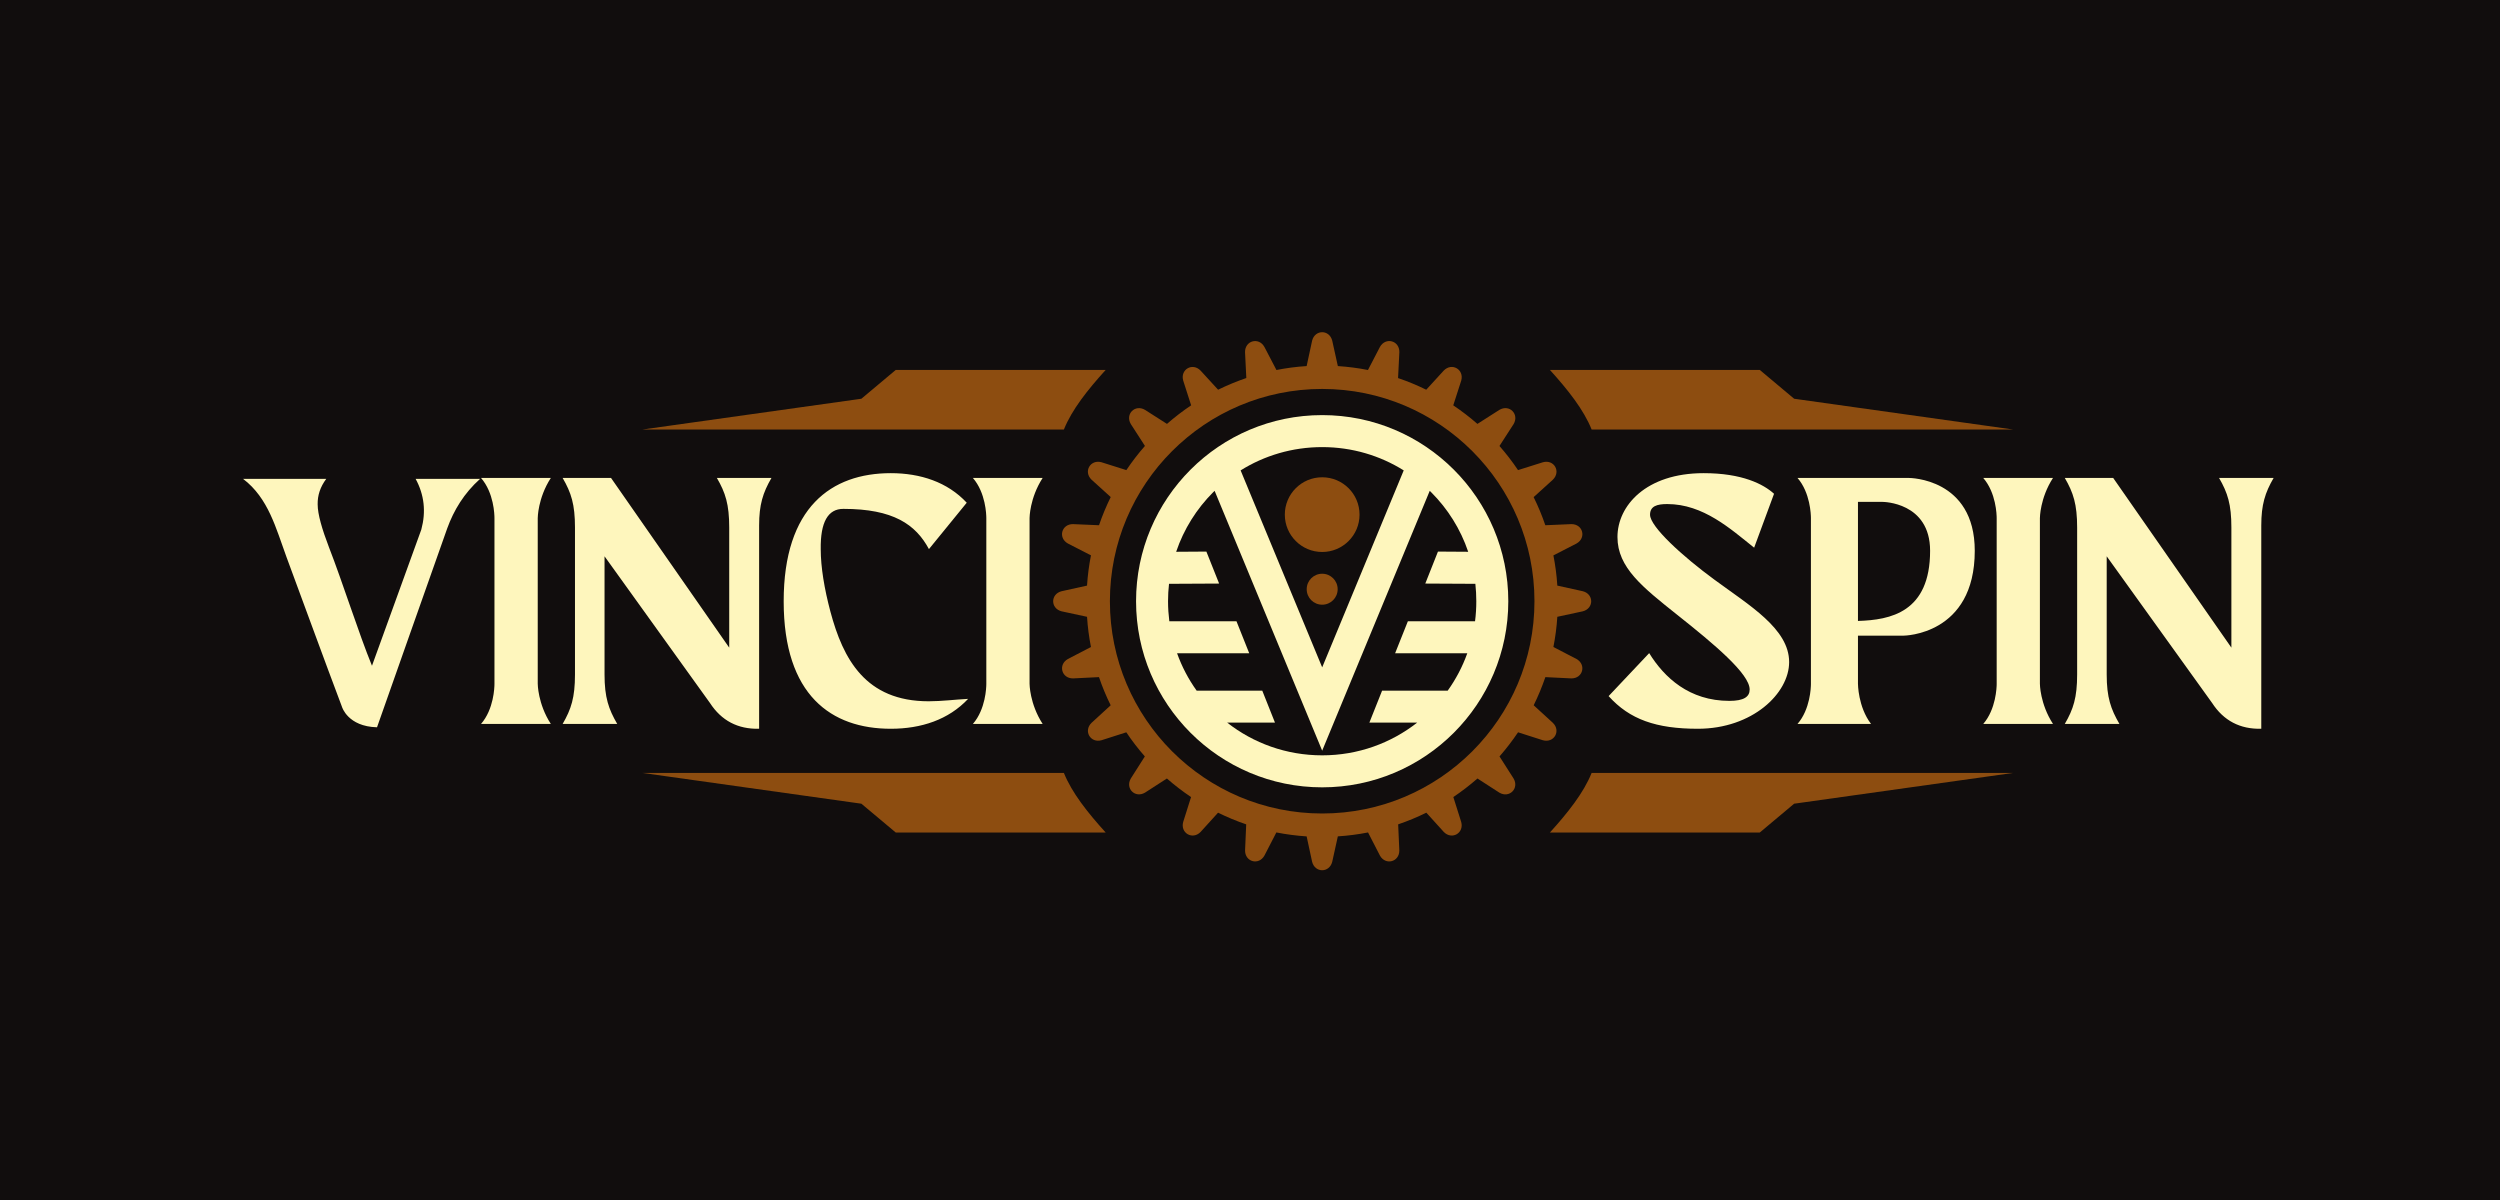
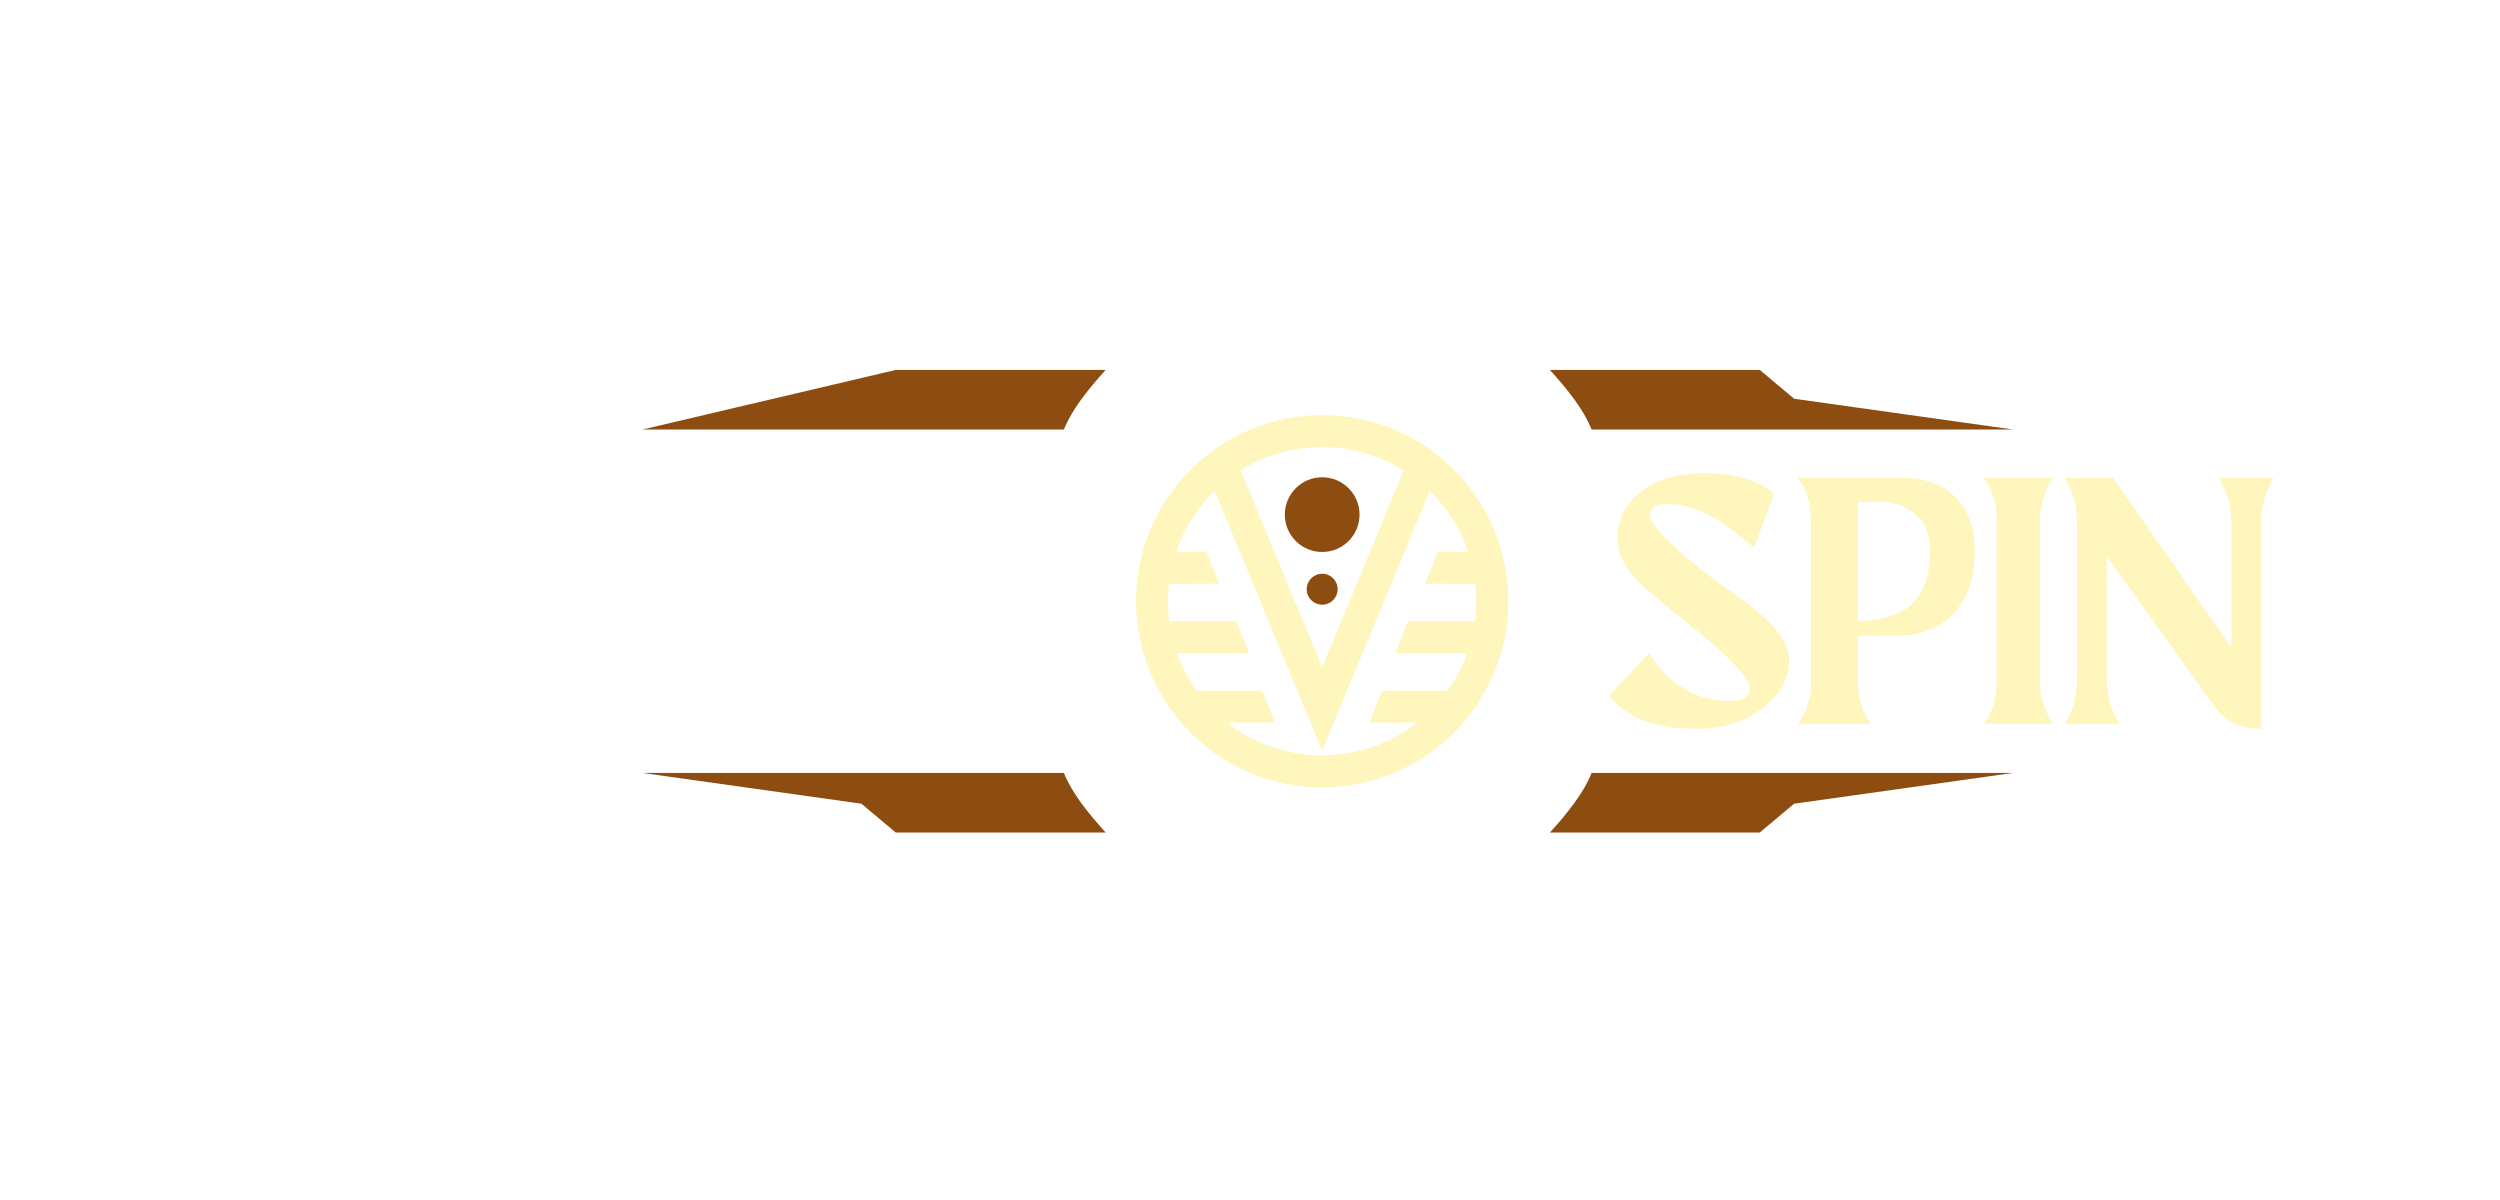
<svg xmlns="http://www.w3.org/2000/svg" width="125" height="60" viewBox="0 0 125 60" fill="none">
-   <rect width="125" height="60" fill="#110D0D" />
-   <path d="M20.782 23.945C21.213 24.739 21.308 25.582 21.065 26.48L18.599 33.288C17.954 31.718 17.119 29.082 16.448 27.362C16.107 26.471 15.883 25.716 15.883 25.218C15.874 24.767 16.014 24.344 16.312 23.945H12.155C13.426 24.907 13.803 26.437 14.321 27.843C15.246 30.337 16.174 32.891 17.102 35.351C17.102 35.351 17.393 36.328 18.851 36.364C18.851 36.364 22.035 27.326 22.361 26.419C22.691 25.511 23.198 24.668 24.003 23.945H20.782ZM26.887 25.906C26.887 25.906 26.887 24.912 27.541 23.898H24.052C24.697 24.642 24.723 25.736 24.723 25.906V34.203C24.723 34.36 24.691 35.463 24.052 36.196H27.541C26.887 35.184 26.887 34.186 26.887 34.186V25.906ZM35.844 23.898C36.273 24.636 36.461 25.22 36.461 26.372V32.382L30.552 23.898H28.132C28.561 24.636 28.749 25.22 28.749 26.372V33.724C28.749 34.874 28.561 35.456 28.132 36.196H30.861C30.432 35.456 30.227 34.874 30.227 33.724V27.815L35.497 35.148C36.073 36.034 36.895 36.464 37.956 36.438V26.268C37.956 25.239 38.144 24.636 38.573 23.898H35.844ZM46.432 35.064C43.27 35.064 42.154 32.95 41.52 30.579C41.214 29.429 41.037 28.344 41.037 27.468C41.015 26.115 41.393 25.438 42.172 25.444C44.661 25.444 45.781 26.219 46.447 27.455L48.337 25.136C47.377 24.103 46.018 23.658 44.54 23.658C41.572 23.658 39.184 25.36 39.184 30.065C39.184 34.773 41.572 36.438 44.54 36.438C46.053 36.438 47.427 35.989 48.406 34.943C47.755 34.977 47.084 35.064 46.432 35.064ZM51.478 25.906C51.478 25.906 51.478 24.912 52.132 23.898H48.645C49.288 24.642 49.316 25.736 49.316 25.906V34.203C49.316 34.36 49.284 35.463 48.645 36.196H52.132C51.478 35.184 51.478 34.186 51.478 34.186V25.906Z" fill="#FEF6BD" />
  <path d="M85.716 28.98C84.133 27.82 82.502 26.335 82.502 25.736C82.502 25.308 82.847 25.203 83.361 25.203C85.164 25.203 86.521 26.439 87.707 27.384L88.702 24.689C88.171 24.206 87.108 23.658 85.183 23.658C82.297 23.658 80.873 25.289 80.873 26.851C80.873 28.38 82.127 29.36 83.876 30.753C85.703 32.203 87.483 33.69 87.483 34.477C87.483 34.839 87.192 35.044 86.472 35.044C84.461 35.044 83.214 33.877 82.459 32.656L80.431 34.805C81.479 35.972 82.811 36.438 84.892 36.438C87.621 36.438 89.457 34.667 89.457 33.103C89.457 31.437 87.466 30.27 85.716 28.98ZM95.456 23.898H89.876C90.514 24.633 90.545 25.736 90.546 25.889V34.203C90.546 34.36 90.514 35.463 89.876 36.196H93.551C92.898 35.336 92.898 34.186 92.898 34.186V31.782H95.185C95.185 31.782 98.738 31.765 98.738 27.539C98.738 23.898 95.456 23.898 95.456 23.898ZM92.898 31.047V25.095H94.136C94.136 25.095 96.505 25.099 96.505 27.539C96.505 30.62 94.518 30.999 92.898 31.047ZM101.995 25.906C101.995 25.906 101.995 24.912 102.649 23.898H99.163C99.805 24.642 99.834 25.736 99.834 25.906V34.203C99.834 34.36 99.799 35.463 99.163 36.196H102.649C101.995 35.184 101.995 34.186 101.995 34.186V25.906ZM110.953 23.898C111.382 24.636 111.569 25.22 111.569 26.372V32.382L105.66 23.898H103.24C103.669 24.636 103.857 25.22 103.857 26.372V33.724C103.857 34.874 103.669 35.456 103.24 36.196H105.971C105.542 35.456 105.335 34.874 105.335 33.724V27.815L110.605 35.148C111.181 36.034 112.003 36.464 113.064 36.438V26.268C113.064 25.239 113.252 24.636 113.681 23.898H110.953Z" fill="#FEF6BD" />
-   <path fill-rule="evenodd" clip-rule="evenodd" d="M53.195 21.475H32.127L43.069 19.937L44.788 18.496H55.284C54.384 19.488 53.594 20.483 53.195 21.475Z" fill="#8D4D10" />
+   <path fill-rule="evenodd" clip-rule="evenodd" d="M53.195 21.475H32.127L44.788 18.496H55.284C54.384 19.488 53.594 20.483 53.195 21.475Z" fill="#8D4D10" />
  <path fill-rule="evenodd" clip-rule="evenodd" d="M53.195 38.647H32.127L43.069 40.185L44.788 41.626H55.284C54.384 40.634 53.594 39.639 53.195 38.647Z" fill="#8D4D10" />
  <path fill-rule="evenodd" clip-rule="evenodd" d="M79.581 21.475H100.649L89.707 19.937L87.988 18.496H77.495C78.394 19.488 79.184 20.483 79.581 21.475Z" fill="#8D4D10" />
  <path fill-rule="evenodd" clip-rule="evenodd" d="M79.581 38.647H100.649L89.707 40.185L87.988 41.626H77.495C78.394 40.634 79.184 39.639 79.581 38.647Z" fill="#8D4D10" />
-   <path d="M66.892 18.304C67.405 18.338 67.908 18.403 68.398 18.5L68.997 17.346C69.282 16.841 69.975 17.027 69.968 17.605L69.903 18.904C70.389 19.068 70.859 19.264 71.312 19.486L72.19 18.526C72.596 18.114 73.215 18.472 73.062 19.029L72.663 20.267C73.085 20.552 73.489 20.86 73.871 21.195L74.969 20.494C75.467 20.198 75.974 20.705 75.681 21.203L74.973 22.299C75.308 22.681 75.618 23.082 75.901 23.505L77.145 23.113C77.7 22.957 78.06 23.576 77.646 23.982L76.682 24.856C76.906 25.309 77.102 25.779 77.266 26.262L78.567 26.206C79.145 26.2 79.331 26.89 78.828 27.175L77.67 27.77C77.767 28.262 77.834 28.767 77.866 29.28L79.139 29.561C79.7 29.705 79.7 30.421 79.139 30.566L77.866 30.84C77.834 31.353 77.767 31.856 77.67 32.35L78.826 32.95C79.329 33.234 79.145 33.927 78.565 33.92L77.269 33.856C77.102 34.341 76.908 34.809 76.684 35.264L77.646 36.145C78.058 36.548 77.7 37.167 77.143 37.012L75.903 36.615C75.62 37.035 75.31 37.439 74.975 37.821L75.678 38.923C75.972 39.419 75.467 39.926 74.969 39.633L73.873 38.925C73.491 39.26 73.088 39.568 72.667 39.853L73.06 41.098C73.215 41.654 72.594 42.012 72.19 41.598L71.317 40.634C70.864 40.858 70.393 41.052 69.908 41.218L69.966 42.519C69.972 43.097 69.28 43.283 68.997 42.78L68.402 41.622C67.91 41.719 67.405 41.786 66.892 41.818L66.611 43.091C66.467 43.652 65.751 43.652 65.606 43.091L65.332 41.82C64.819 41.786 64.312 41.719 63.818 41.622L63.222 42.778C62.94 43.283 62.247 43.097 62.254 42.519L62.31 41.218C61.827 41.054 61.356 40.858 60.903 40.634L60.029 41.598C59.626 42.012 59.005 41.652 59.16 41.096L59.553 39.853C59.13 39.57 58.727 39.26 58.345 38.925L57.251 39.631C56.755 39.926 56.248 39.419 56.543 38.921L57.242 37.821C56.908 37.441 56.597 37.038 56.315 36.615L55.076 37.012C54.52 37.167 54.162 36.548 54.576 36.142L55.534 35.264C55.309 34.811 55.115 34.341 54.949 33.856L53.655 33.92C53.077 33.927 52.891 33.234 53.394 32.95L54.548 32.35C54.451 31.856 54.384 31.351 54.352 30.84L53.079 30.566C52.518 30.421 52.518 29.705 53.079 29.561L54.352 29.28C54.384 28.767 54.451 28.262 54.548 27.768L53.394 27.175C52.889 26.892 53.075 26.2 53.653 26.206L54.951 26.262C55.115 25.779 55.312 25.309 55.536 24.853L54.574 23.982C54.16 23.578 54.518 22.957 55.076 23.113L56.317 23.505C56.602 23.082 56.91 22.679 57.247 22.297L56.541 21.203C56.246 20.705 56.753 20.2 57.251 20.494L58.349 21.195C58.731 20.86 59.134 20.55 59.557 20.267L59.16 19.029C59.003 18.472 59.624 18.114 60.027 18.528L60.905 19.486C61.361 19.262 61.831 19.068 62.316 18.901L62.252 17.607C62.245 17.029 62.938 16.841 63.22 17.346L63.822 18.5C64.314 18.403 64.819 18.336 65.332 18.304L65.606 17.031C65.751 16.47 66.467 16.47 66.611 17.031L66.892 18.304ZM73.614 22.556C71.694 20.636 69.04 19.447 66.109 19.447C63.179 19.447 60.524 20.636 58.604 22.556C56.684 24.476 55.495 27.129 55.495 30.061C55.495 32.993 56.684 35.646 58.604 37.566C60.524 39.486 63.179 40.675 66.109 40.675C69.04 40.675 71.694 39.486 73.614 37.566C75.534 35.646 76.723 32.993 76.723 30.061C76.723 27.129 75.534 24.476 73.614 22.556Z" fill="#8D4D10" />
  <path d="M66.109 20.755C68.679 20.755 71.005 21.797 72.689 23.481C74.372 25.164 75.415 27.491 75.415 30.061C75.415 32.631 74.372 34.958 72.689 36.641C71.005 38.325 68.679 39.367 66.109 39.367C63.541 39.367 61.212 38.325 59.529 36.641C57.845 34.958 56.803 32.631 56.803 30.061C56.803 27.491 57.845 25.164 59.529 23.481C61.212 21.797 63.541 20.755 66.109 20.755ZM60.956 29.178L58.451 29.191C58.419 29.475 58.402 29.766 58.402 30.061C58.402 30.401 58.425 30.735 58.466 31.064H61.824L62.461 32.662H58.853C59.093 33.334 59.424 33.962 59.832 34.532H63.113L63.749 36.131H61.359C62.668 37.157 64.317 37.767 66.109 37.767C67.901 37.767 69.549 37.157 70.858 36.131H68.468L69.105 34.532H72.386C72.793 33.962 73.125 33.334 73.365 32.662H69.756L70.393 31.064H73.752C73.795 30.735 73.815 30.401 73.815 30.061C73.815 29.766 73.799 29.475 73.768 29.191L71.264 29.178L71.898 27.579L73.41 27.589C73.027 26.454 72.386 25.439 71.558 24.611L71.487 24.542L66.109 37.534L60.731 24.542L60.659 24.611C59.832 25.439 59.191 26.454 58.808 27.589L60.319 27.579L60.956 29.178ZM62.031 23.52L66.109 33.368L70.186 23.52C69.003 22.78 67.606 22.355 66.109 22.355C64.612 22.355 63.215 22.78 62.031 23.52Z" fill="#FEF6BD" />
  <path fill-rule="evenodd" clip-rule="evenodd" d="M66.109 23.864C67.141 23.864 67.977 24.699 67.977 25.732C67.977 26.762 67.141 27.599 66.109 27.599C65.077 27.599 64.241 26.762 64.241 25.732C64.241 24.699 65.077 23.864 66.109 23.864Z" fill="#8D4D10" />
  <path fill-rule="evenodd" clip-rule="evenodd" d="M66.109 28.687C66.537 28.687 66.883 29.033 66.883 29.461C66.883 29.889 66.537 30.235 66.109 30.235C65.681 30.235 65.335 29.889 65.335 29.461C65.335 29.033 65.681 28.687 66.109 28.687Z" fill="#8D4D10" />
</svg>